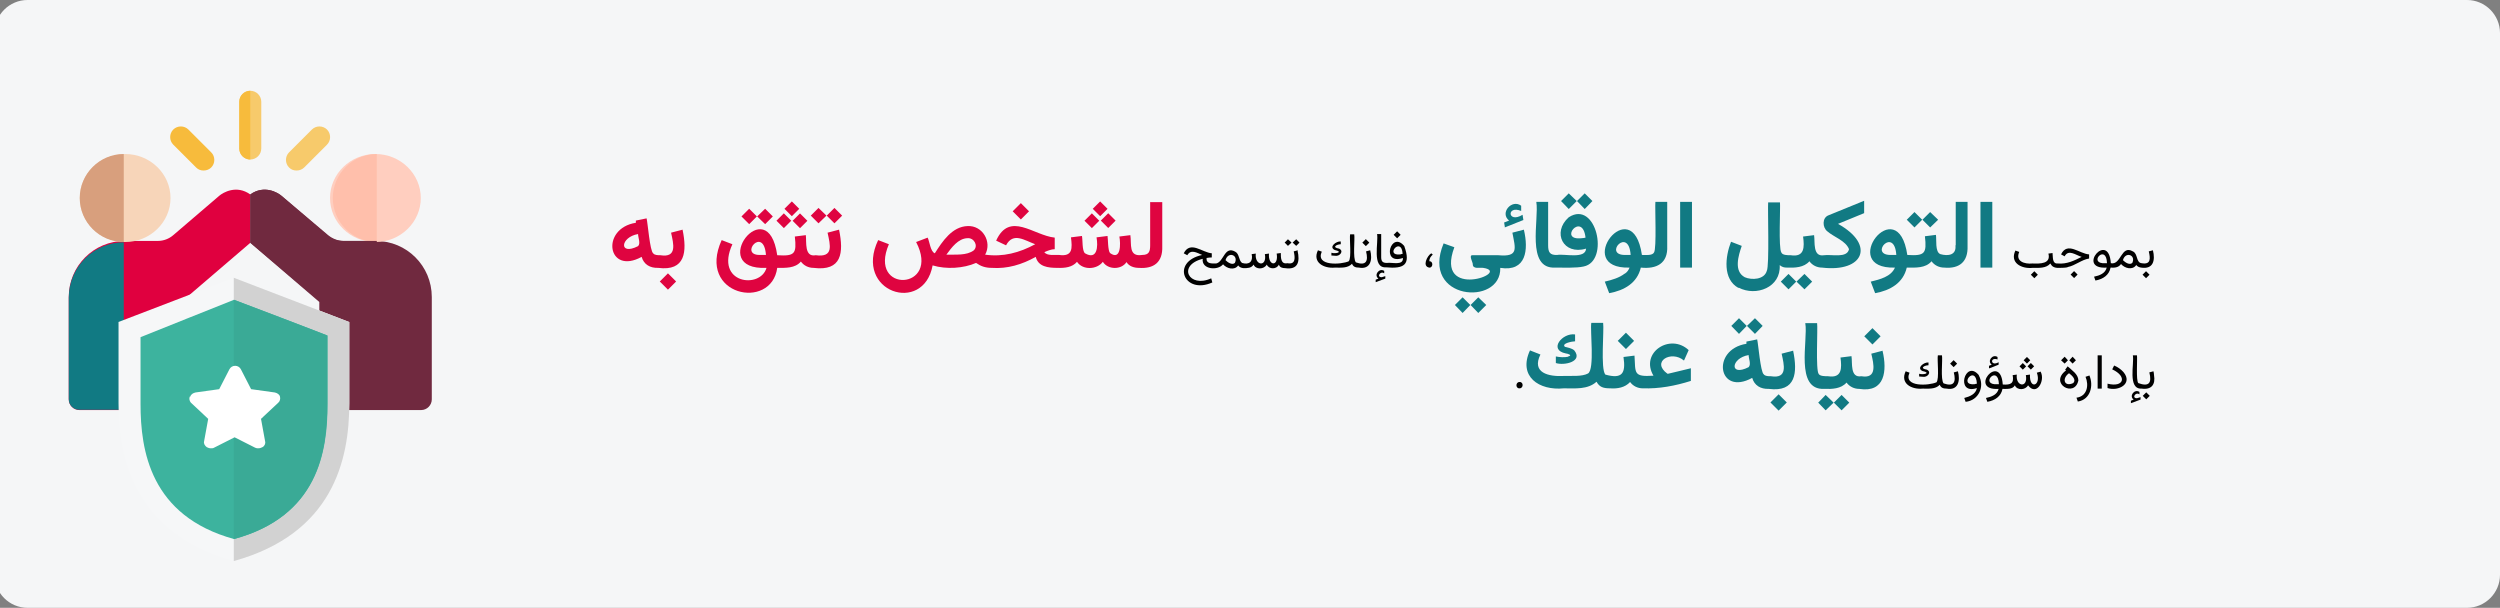
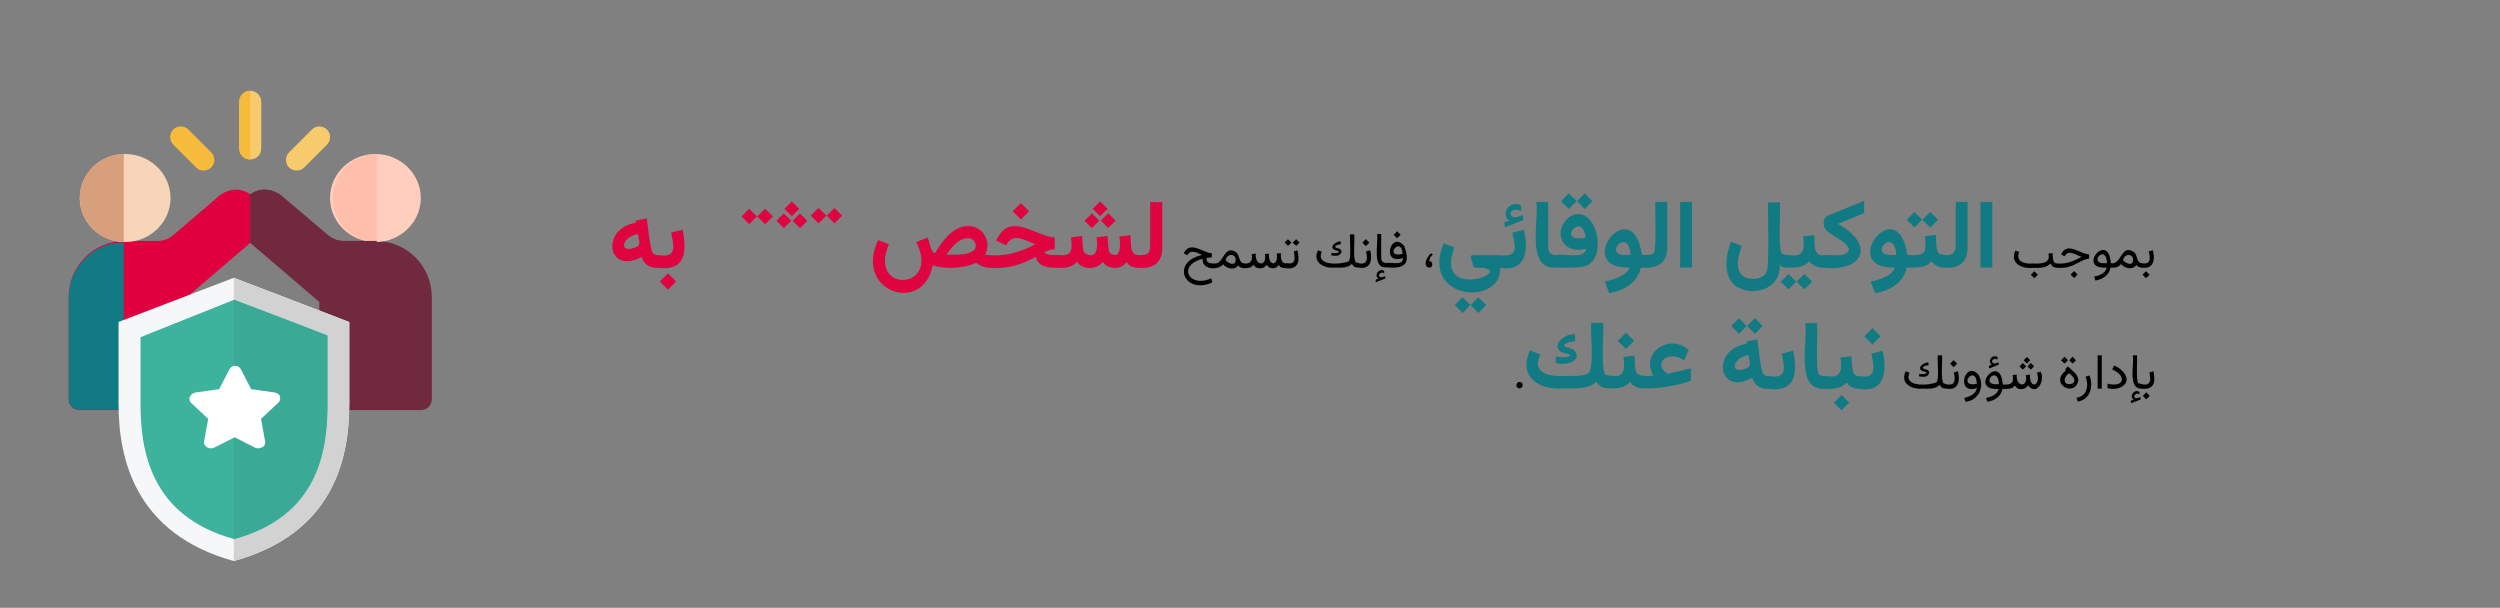
<svg xmlns="http://www.w3.org/2000/svg" id="Ebene_1" data-name="Ebene 1" version="1.1" viewBox="0 0 909 221">
  <rect x="0" y="0" width="909" height="221" fill="#808080" stroke="none" />
  <defs>
    <style>
      .cls-1 {
        fill: #f7ca6b;
      }

      .cls-1, .cls-2, .cls-3, .cls-4, .cls-5, .cls-6, .cls-7, .cls-8, .cls-9, .cls-10, .cls-11, .cls-12, .cls-13, .cls-14, .cls-15, .cls-16, .cls-17 {
        stroke-width: 0px;
      }

      .cls-2 {
        fill: #117a83;
      }

      .cls-3 {
        fill: #000;
      }

      .cls-4 {
        fill: #df0440;
      }

      .cls-5 {
        fill: #3db39e;
      }

      .cls-6 {
        fill: #f6f7f8;
      }

      .cls-7 {
        fill: #d89f7d;
      }

      .cls-8 {
        fill: #ffbfab;
      }

      .cls-9 {
        fill: #f5f6f7;
      }

      .cls-10 {
        fill: #e0003f;
      }

      .cls-11 {
        fill: #3aaa96;
      }

      .cls-12 {
        fill: #ffcebf;
      }

      .cls-13 {
        fill: #fff;
      }

      .cls-14 {
        fill: #f7bb3c;
      }

      .cls-15 {
        fill: #d2d2d2;
      }

      .cls-16 {
        fill: #70293f;
      }

      .cls-17 {
        fill: #f7d5b9;
      }
    </style>
  </defs>
  <g id="Page-1">
    <g id="Illustrationen">
      <g id="pflege009-abschnitt1">
        <g id="Mask">
-           <path id="path-1" class="cls-9" d="M897,0H10c-6.6,0-12,5.4-12,12v197c0,6.6,5.4,12,12,12h887c6.6,0,12-5.4,12-12V12c0-6.6-5.4-12-12-12Z" />
-         </g>
+           </g>
        <g id="trust-2-Clipped">
          <g id="trust-2">
            <g id="Path">
              <path class="cls-1" d="M91,58c2.2,0,4-1.8,4-4v-17c0-2.2-1.8-4-4-4s-4,1.8-4,4v17c0,2.2,1.8,4,4,4Z" />
              <path class="cls-1" d="M107.9,62c1,0,2-.4,2.7-1.1l8.3-8.3c1.5-1.5,1.5-4,0-5.5-1.5-1.5-4-1.5-5.5,0l-8.3,8.3c-1.5,1.5-1.5,4,0,5.5.8.8,1.7,1.1,2.7,1.1Z" />
              <path class="cls-14" d="M74.1,62c1,0,2-.4,2.7-1.1,1.5-1.5,1.5-4,0-5.5l-8.3-8.3c-1.5-1.5-4-1.5-5.5,0s-1.5,4,0,5.5l8.3,8.3c.8.8,1.7,1.1,2.7,1.1Z" />
              <path class="cls-16" d="M91,70.7c5-3.6,9.9-.7,11.3.5l16.7,14.3c1.5,1.3,3.5,2.1,5.6,2.1h12c11.3,0,20.4,9.1,20.4,20.4v37.2c0,2.1-1.7,3.9-3.9,3.9h-33.1c-2.1,0-3.9-1.7-3.9-3.9v-35.4s-25.1-21.5-25.1-21.5v-17.5Z" />
              <path class="cls-10" d="M91,70.7c-5-3.6-9.9-.7-11.3.5l-16.7,14.3c-1.5,1.3-3.5,2.1-5.6,2.1h-12c-11.3,0-20.4,9.1-20.4,20.4v37.2c0,2.1,1.7,3.9,3.9,3.9h33.1c2.1,0,3.9-1.7,3.9-3.9v-35.4s25.1-21.5,25.1-21.5v-17.5Z" />
              <path class="cls-12" d="M136.5,88c9.1,0,16.5-7.2,16.5-16s-7.4-16-16.5-16-16.5,7.2-16.5,16,7.4,16,16.5,16Z" />
              <path class="cls-8" d="M137,56v32c-8.8,0-16-7.2-16-16s7.2-16,16-16Z" />
              <path class="cls-17" d="M45.5,88c9.1,0,16.5-7.2,16.5-16s-7.4-16-16.5-16-16.5,7.2-16.5,16,7.4,16,16.5,16Z" />
              <path class="cls-7" d="M45,56v32c-8.8,0-16-7.2-16-16s7.2-16,16-16Z" />
              <path class="cls-16" d="M102.4,71.2l16.9,14.3c1.6,1.3,3.6,2.1,5.6,2.1h12.1v61.4h-16.7c-2.2,0-3.9-1.7-3.9-3.9v-35.4s-25.4-21.5-25.4-21.5v-17.5c5.1-3.6,10-.7,11.4.5Z" />
              <path class="cls-2" d="M45,88h0v61h-16.2c-2.1,0-3.8-1.7-3.8-3.8v-36.9c0-11.2,9-20.2,20-20.2Z" />
              <path class="cls-14" d="M87,54v-17c0-2.2,1.8-4,4-4v25c-2.2,0-4-1.8-4-4Z" />
            </g>
          </g>
        </g>
        <g id="trust-Clipped">
          <g id="trust">
            <g id="Path-2" data-name="Path">
              <path class="cls-6" d="M43,117.1c0,0,41-15.7,42-16.1.8.3,42.1,16.1,42,16.1v29.6c0,20.5-5.9,47.3-42,57.3-36-10-41.9-37.3-41.9-57.3,0-10.1,0-29.6,0-29.6Z" />
              <path class="cls-15" d="M127,146.7c0,20.5-5.9,47.3-42,57.3v-103c1.5.6,42,16.1,42,16.1v29.6Z" />
              <path class="cls-5" d="M51.1,122.6c0,0,33.1-13.3,34-13.6.7.2,34.1,13,34,13v24.9c0,17.2-3.4,40.8-34,49.1-30.5-8.4-34-32.3-34-49.1,0-8.5,0-24.2,0-24.2Z" />
              <path class="cls-11" d="M85,109c.7.2,34.1,13,34,13v24.9c0,17.2-3.4,40.8-34,49.1v-87Z" />
              <path class="cls-13" d="M69.2,144.2c.2-.8,1-1.3,1.9-1.5l8.6-1.2,3.7-7.2c.4-.8,1.2-1.3,2.1-1.3s1.7.5,2.1,1.3l3.7,7.2,8.6,1.2c.9.2,1.7.7,1.9,1.5.2.8,0,1.7-.6,2.2l-6.3,5.9,1.5,8.2c.2.8-.2,1.7-1,2.1-.4.2-.9.4-1.4.4s-.8,0-1.2-.2l-7.5-3.8-7.5,3.8c-.3.2-.7.2-1.2.2s-1-.2-1.4-.4c-.7-.5-1.2-1.3-1-2.1l1.5-8.2-6.3-5.9c-.5-.6-.7-1.4-.4-2.2h0Z" />
            </g>
          </g>
        </g>
      </g>
    </g>
  </g>
  <g>
    <g>
      <path class="cls-4" d="M248.2,83.5l-4.2,1.1c.9,4.1,2.3,9.2-3.9,8.2-.9,0-2.1,0-2.6-.7-1.2-.8-2-11.3-2.4-12.7l-3.9.8v.8c-13,2.1-10.3,19.2,2.1,12.4.8,2.8,3.1,4.1,6,4h0c10,1.3,10.5-6,8.9-13.8ZM232,89.5c-7.1,3.6-6.5-3.3,0-4.4,0,1.3,1,3.4,0,4.4Z" />
      <rect class="cls-4" x="240.8" y="100.3" width="4.2" height="4.2" transform="translate(-1.3 201.7) rotate(-45)" />
      <polygon class="cls-4" points="275.2 78.7 272.4 75.9 269.6 78.7 272.4 81.5 275.2 78.7" />
      <polygon class="cls-4" points="281 78.7 278.2 75.9 275.3 78.7 278.2 81.5 281 78.7" />
      <rect class="cls-4" x="289" y="78.4" width="3.8" height="3.8" transform="translate(28.4 229.2) rotate(-45)" />
      <rect class="cls-4" x="286.1" y="74" width="3.8" height="3.8" transform="translate(30.6 225.9) rotate(-45)" />
      <rect class="cls-4" x="283.1" y="78.4" width="3.8" height="3.8" transform="translate(26.7 225) rotate(-45)" />
-       <path class="cls-4" d="M305.1,83.5l-4.2,1.1c1,4.6,2.3,9.1-4.3,8.2-4.2.8-3.3-4.8-3.6-7.3l-4,.5c.7,6.3,0,7.2-6.4,6.8-3.4-24.1-26,5.6-3.9,4.6-2.2,7.8-19,5.8-12.4-8.6l-3.9-1.5c-9.2,20.2,18.1,25.8,20.2,10.1,3,0,6.5.2,8.6-2.3,1.1,1.5,2.8,2.3,4.6,2.3h0c10.3,1.3,11-5.5,9.3-13.8ZM276.2,92.7c-7.6,0,1.5-10.7,2.3,0h-2.3Z" />
      <polygon class="cls-4" points="300.5 78.4 297.6 75.6 294.8 78.4 297.6 81.2 300.5 78.4" />
      <polygon class="cls-4" points="300.6 78.4 303.4 81.2 306.2 78.4 303.4 75.6 300.6 78.4" />
      <rect class="cls-4" x="369.1" y="74.7" width="4.2" height="4.2" transform="translate(54.4 285) rotate(-45)" />
      <rect class="cls-4" x="398.1" y="74" width="3.8" height="3.8" transform="translate(63.5 305.1) rotate(-45)" />
      <rect class="cls-4" x="401.1" y="78.4" width="3.8" height="3.8" transform="translate(61.2 308.4) rotate(-45)" />
      <rect class="cls-4" x="395.1" y="78.4" width="3.8" height="3.8" transform="translate(59.5 304.2) rotate(-45)" />
      <path class="cls-4" d="M418.2,73.4v15.8c0,2.2-.4,3.5-2.9,3.5-5.1.8-3.8-4-4.3-7.2l-4,.5c.5,2.6.6,8.9-3.4,6-.8-1-.7-5-.9-6.2l-4,.5c.6,3.3.3,8.4-4.2,5.8-1.1-.9-.8-5-1.1-6.3l-4,.5c.5,3.9.7,7.1-4.3,6.4-1.7-.1-4.3.4-5.4-1,1.1-.5,2.6-1.1,3.8-1.1v-4.2c-7.7-.8-16.4-9.7-21.3,1.1l3.6,1.7c2.6-4.9,6.7-1.8,10.6-.4-5.7,3.1-11.7,4.7-18.2,3.8,2.6-4.7-1-10.7-6.4-10.4-5.6.2-9.1,5.5-11.9,9.9-1.6-.6-1.9-4.3-2.6-5.7l-4.2,1.6c9.2,17.6-17.7,18.9-9.9.8l-3.9-1.5c-9,18.9,16.5,27.2,19.8,9.2,5,1.5,11.2,1.1,15.8-.9,1.7,1.2,3.4,1.8,5.7,1.8h0c5.7.4,11-1.2,16-4,.9,3.6,4.5,4,7.9,4,2.7.1,5.4-.2,7.1-2.2,2.1,3.1,7.2,2.9,9.4,0,1.8,2.9,6.7,3,8.6.1.9,1.5,2.7,2.1,4.5,2.1h0c5.5.4,8.7-2.1,8.5-7.8,0,0,0-16.1,0-16.1h-4.3ZM354.1,91c-2.6,2-6.7,1.5-10,1.6,1.9-2.6,4.3-5.9,7.7-6,2.3-.2,4,2.7,2.3,4.4Z" />
    </g>
    <g>
      <polygon class="cls-2" points="534.7 110.9 537.5 113.8 540.4 110.9 537.5 108.1 534.7 110.9" />
      <polygon class="cls-2" points="529 110.9 531.8 113.8 534.6 110.9 531.8 108.1 529 110.9" />
      <path class="cls-2" d="M547.1,82.7l6.8-2.7-.3-1.9c-5.5,3.3-5.9-3.6-.5-1.4v-1.9c-3.4-2.5-7.9,2.6-4.4,5.4l-1.8.7.3,1.9Z" />
      <path class="cls-2" d="M554.1,83.5l-4.2,1.1c1.1,5.8,2.4,8.9-5.1,8.2h0s-9.4,0-9.4,0c-1.5-.1.2,2.7.1,3.3,0,1.9,2.7,1.1,3.8,1.3,10.7,1.6-17.8,12.1-10.5-7.5l-3.9-1.4c-8.6,20.7,21,23,20.6,8.9,9.5,1.5,10.3-6.6,8.6-13.8Z" />
      <path class="cls-2" d="M565.5,97.3h0c2.7,0,7.8.2,10.3-.4,9.6-1.9,4.6-24.4-5.4-17.9-6.2,5.5-2,13.9,6.3,11.4-.2,3.9-7.9,1.8-10.5,2.3-2.6.1-3.3-.9-3.3-3.5,0,0,0-15.8,0-15.8h-4.3c1.1,6.3-3.9,24.5,6.9,23.9ZM575.2,86.6c-9,1.1.2-10,1.3-.2-.4.1-.9.2-1.3.2Z" />
      <polygon class="cls-2" points="573.3 73.1 570.4 70.3 567.6 73.1 570.4 76 573.3 73.1" />
      <polygon class="cls-2" points="579 73.1 576.2 70.3 573.4 73.1 576.2 76 579 73.1" />
      <path class="cls-2" d="M590.7,99.5c-1.9,1.5-4.6,2.3-7.2,2.9l1.6,4.2c5.5-1,10.2-3.7,11.5-9.3,5.7.6,9.9-1.5,9.6-7.8,0,0,0-16.1,0-16.1h-4.3c-.2,1.9.5,17-.5,18.4-.6,1.2-3.1.9-4.4.9-3.5-23.7-25.6,5.2-4.5,4.6-.3.8-.8,1.6-1.7,2.2ZM590.6,92.7c-7.6-.2,1.6-10.4,2.3,0h-2.3Z" />
      <rect class="cls-2" x="610.9" y="73.4" width="4.3" height="23.9" />
      <path class="cls-2" d="M632.2,104.6c6.3,3.3,15.4-.1,14.9-8.2.9.7,1.5.9,2.7.9h0c2.8.1,6.1,0,8.1-2.3,1.1,1.5,2.8,2.3,4.6,2.3h0c15.1,1.8,19.5-8.3,5.8-15.9l9.5-3.9v-4.5l-13,5.3c-2.3.9-2.2,4.4-.4,5.8,2.4,2.1,6.7,3.4,7.9,6.5-.7,3.4-6.4,1.8-9.1,2.2-4.2.7-3.2-4.9-3.6-7.3l-4,.5c.5,3.8.6,7.6-4.5,6.8-1.2,0-3,0-3.4-1-1.1-1.5-.3-16.3-.5-18.2h-4.3c-.2,2.4.5,23.1-.5,24.9-.9,3.2-5.5,3.4-8,2.3-4.1-2.2-2.3-7.9-1.1-11.4l-3.9-1.5c-2.1,5.4-3.1,13.6,2.7,16.8Z" />
      <polygon class="cls-2" points="656.1 99.6 653.2 102.4 656.1 105.2 658.9 102.4 656.1 99.6" />
      <polygon class="cls-2" points="647.5 102.4 650.3 105.2 653.1 102.4 650.3 99.6 647.5 102.4" />
      <polygon class="cls-2" points="698.9 79.9 696.1 77.1 693.3 79.9 696.1 82.7 698.9 79.9" />
      <polygon class="cls-2" points="704.7 79.9 701.8 77.1 699 79.9 701.8 82.7 704.7 79.9" />
      <path class="cls-2" d="M711,89.2c.4,3.6-2.7,4-5.5,3.2-2-.8-1.3-5.4-1.6-7l-4,.5c.7,6.3,0,7.2-6.4,6.8-3.5-23.7-25.6,5.2-4.5,4.6-1.4,3.3-5.5,4.3-8.8,5.1l1.6,4.2c5.5-1,10.2-3.7,11.5-9.3,3.1,0,6.8.3,9-2.3,1.1,1.5,2.8,2.3,4.6,2.3h0c5.5.5,8.7-2.1,8.5-7.8,0,0,0-16.1,0-16.1h-4.3v15.8ZM687.2,92.7c-7.6-.2,1.6-10.4,2.3,0h-2.3Z" />
      <rect class="cls-2" x="720.1" y="73.4" width="4.3" height="23.9" />
      <path class="cls-2" d="M570.2,129.7c-1.3.3-3.2.2-4.5-.1v2.4c3,1,10-.5,6.7-4.6-.9-.8-2.3-1-3.4-1.3-1.4-1.3,2.9-2,3.7-2v-2.5c-4.6-.7-9.8,5.6-3.4,6.9.9.1,2.6.7.9,1.1Z" />
      <rect class="cls-2" x="589" y="121.8" width="4.2" height="4.2" transform="translate(85.6 454.3) rotate(-45)" />
      <path class="cls-2" d="M606.3,135.9c-6.1-4.4,1.4-8.7,6-4.8l1.7-3.8c-6.7-6.3-17.8.9-12.8,9.3-7.4.5-6.5-.9-6.9-7.3l-4,.5c.9,6-.5,8.1-6.6,6.4-1.8-2.1-.4-16.1-.8-18.8h-4.3c-.5,2.5,1.3,16.9-1.2,18.4-2.2,1.2-6,.8-8.8.9-5.5.3-11.8-1.1-8.5-7.8l-3.8-1.5c-4.4,9.5,3.3,14.7,12.3,13.8,4.1,0,8.7.5,11.9-2.4,1.1,2,2.5,2.4,5,2.4h0c2.6.2,5.4-.3,7.2-2.3,1.1,1.5,2.8,2.3,4.6,2.3h0c6,.2,11.8-.9,17.5-2.7v-4.6c-.2,0-8,2-8.3,2Z" />
      <polygon class="cls-2" points="632.3 121.4 635.1 118.5 632.3 115.7 629.5 118.5 632.3 121.4" />
      <polygon class="cls-2" points="638.1 121.4 640.9 118.5 638.1 115.7 635.2 118.5 638.1 121.4" />
-       <rect class="cls-2" x="644.6" y="144.3" width="4.2" height="4.2" transform="translate(85.9 500.1) rotate(-45)" />
      <path class="cls-2" d="M652,127.5l-4.2,1.1c.9,4.1,2.3,9.2-3.9,8.2-.9,0-2.1,0-2.6-.7-1.2-.8-2-11.3-2.4-12.7l-3.9.8v.8c-13,2.1-10.3,19.2,2.1,12.4.8,2.8,3.1,4.1,6,4h0c10,1.3,10.5-6,8.9-13.8ZM635.8,133.5c-7.1,3.6-6.5-3.3,0-4.4,0,1.3,1,3.4,0,4.4Z" />
      <polygon class="cls-2" points="666.8 146.4 669.6 149.2 672.4 146.4 669.6 143.6 666.8 146.4" />
-       <polygon class="cls-2" points="661.1 146.4 663.8 149.2 666.7 146.4 663.8 143.6 661.1 146.4" />
      <path class="cls-2" d="M684.6,127.5l-4.2,1.1c.9,3.8,2.2,9.2-3.6,8.2-4.2.7-3.2-4.9-3.6-7.3l-4,.5c.5,3.8.6,7.6-4.5,6.8-1.1,0-2.9,0-3.4-.8-1.2-1.3-.3-16.6-.6-18.5h-4.3c1.1,6.2-3.9,24.4,6.9,23.9h0c2.8.1,6.1,0,8.1-2.3,1.1,1.5,2.8,2.3,4.6,2.3h0c9.4,1.5,10.2-6.6,8.5-13.8Z" />
      <rect class="cls-2" x="678.8" y="120.3" width="4.2" height="4.2" transform="translate(112.8 517.2) rotate(-45)" />
    </g>
    <g>
      <path class="cls-3" d="M471.9,91l-1.5.4c.5,2.2.8,4.9-2.3,4.3-2.4.5-2.4-2-2.4-3.7l-1.5.2c.8,4.9-3.2,4.6-2.8,0l-1.5.2c.9,4.8-3.8,4.3-3.3-.2l-1.5.2c.6,2.7-.9,4-3.5,3.2-1.3-1-.9-3.3-2.5-4.1-3.9-2.2-4.1,3.7-6.9,4.3-1.6,0-3.7.2-3.5-2,.6-.1,1.3-.2,1.9-.2v-1.5c-3.5-.3-7.8-4.7-10.2,0l1.3.7c1.3-2.3,3.5-.9,5.4-.1-11.5,2.5-6.6,14.6,3.7,10l-.4-1.5c-8.1,3.7-12.5-4.7-3.1-7.1-.5,3.9,5.5,4.4,7.4,2,1.4,1.6,4.2,2.3,5.5.4.4.6,1.1.9,1.9,1h0c1.5,0,2.9,0,3.7-1.3.8,1.9,3.8,1.8,4.8,0,.8,1.8,3.6,1.8,4.4,0,.3,1,1.2,1.3,2.3,1.3h0c4.7.7,5.4-2.4,4.5-6.3ZM449,95.6c-1,.9-2.6-.2-3.4-1,.9-3.3,4.8-1.9,3.4,1Z" />
      <polygon class="cls-3" points="469.6 88.2 468.3 87 467.1 88.2 468.3 89.4 469.6 88.2" />
      <polygon class="cls-3" points="470 88.2 471.3 89.4 472.5 88.2 471.3 87 470 88.2" />
      <path class="cls-3" d="M485.5,93c1.6.3,3.3-1.7,1.4-2.6-2.6-.4-1.2-1.5.6-1.6v-1c-1.6-.2-4.5,2-2.2,3.1,3.3.7.4,1.5-1.2,1v1c.4,0,.9.1,1.4.1Z" />
      <path class="cls-3" d="M498.2,91l-1.5.4c.9,3.6,0,5.3-3.7,4-1.2-1.4-.3-8.4-.6-10.2h-1.5c-.3,1.6.6,8.6-.5,9.8-2.6,1.2-12.2,1.9-9.8-3.5l-1.4-.5c-2.1,4.4,2.1,6.7,6.2,6.3,2.1,0,4.6.3,6.2-1.4.4,1.1,1.3,1.4,2.5,1.4h0c4.3.8,5-3,4.1-6.3Z" />
      <rect class="cls-3" x="495.7" y="87.3" width="1.8" height="1.8" transform="translate(83.1 377) rotate(-45)" />
      <path class="cls-3" d="M502.5,100.8c-2.2.1-.6-2.5.8-1.4v-.9c-1.8-1.2-3.9,1.5-2.1,2.8l-1,.4v.9c.1,0,3.5-1.3,3.5-1.3v-.9c-.1,0-1.3.4-1.3.4Z" />
      <rect class="cls-3" x="507.1" y="84.5" width="1.8" height="1.8" transform="translate(88.4 384.2) rotate(-45)" />
      <path class="cls-3" d="M510.7,89.6c-4.9-6.2-8.8,7-.6,4.2.2,2.9-4,1.5-5.8,1.8-1.5,0-2.1-.5-2.1-2.1,0,0,0-8.4,0-8.4h-1.5c.6,2.9-2,12.4,3.2,12.1h0c6.5.6,9.2-.8,6.7-7.7ZM509.2,92.5c-6,.7.4-6.8.8-.2-.3,0-.5.1-.8.2Z" />
      <path class="cls-3" d="M521,92.6l-.6-.5c-1.5.9-3.4,4.8-.7,5.2,1.4.1,1.5-2.4,0-2.3,0-1.1.5-1.7,1.3-2.5Z" />
      <rect class="cls-3" x="738.8" y="99" width="1.8" height="1.8" transform="translate(146 552.3) rotate(-45)" />
      <path class="cls-3" d="M751.8,97.1c2.7-.5,5.1-2.7,7.8-3.1v-1.5c-3.5-.2-7.9-4.8-10.2,0l1.3.7c1.4-2.7,4.1-.4,6.2.2-2.8,1.4-5.4,2.7-8.7,2.4-2.1.2-1.7-2.4-1.9-3.8l-1.5.2c1,3.8-3.1,3.7-5.8,3.6-2.9.3-6.3-.8-4.8-4.2l-1.4-.5c-2.1,4.4,2.1,6.7,6.2,6.3,2.4,0,5,.2,6.5-1.6.6,1.1,1.3,1.5,2.5,1.6h0c1.2,0,2.7,0,3.7-.2Z" />
      <rect class="cls-3" x="753.3" y="99" width="1.8" height="1.8" transform="translate(150.2 562.5) rotate(-45)" />
      <path class="cls-3" d="M776.7,96.3c.4.6,1.1.9,1.8,1h0c4.5.7,5.2-2.7,4.3-6.3l-1.5.4c.6,2.6.8,4.9-2.6,4.3-2.1-.2-1.3-3.5-3.2-4.3-4.3-2.5-4.2,5.1-8,4.3-.8-12-12.8,2.3-1.5,1.6-.5,2.1-2.6,2.9-4.6,3.3l.5,1.4c2.8-.5,5-2,5.5-4.7,1.5.1,2.9,0,3.8-1.3,1.4,1.6,4.2,2.3,5.5.4ZM764.5,95.7c-4.9-.5,1.4-7,1.6,0h-1.6ZM775.3,95.6c-1,.9-2.6-.2-3.4-1,.9-3.3,4.8-1.9,3.4,1Z" />
      <rect class="cls-3" x="779.4" y="99" width="1.8" height="1.8" transform="translate(157.9 581) rotate(-45)" />
      <path class="cls-3" d="M699.2,137c1.6.3,3.3-1.7,1.4-2.6-2.6-.4-1.2-1.5.6-1.6v-1c-1.6-.2-4.5,2-2.2,3.1,3.3.7.4,1.5-1.2,1v1c.4,0,.9.1,1.4.1Z" />
      <rect class="cls-3" x="709.4" y="131.3" width="1.8" height="1.8" transform="translate(114.6 541) rotate(-45)" />
      <path class="cls-3" d="M711.9,135l-1.5.4c.9,3.6,0,5.3-3.7,4-1.2-1.4-.3-8.4-.6-10.2h-1.5c-.3,1.6.6,8.6-.5,9.8-2.6,1.2-12.2,1.9-9.8-3.5l-1.4-.5c-2.1,4.4,2.1,6.7,6.2,6.3,2.1,0,4.6.3,6.2-1.4.4,1.1,1.3,1.4,2.5,1.4h0c4.3.8,5-3,4.1-6.3Z" />
      <path class="cls-3" d="M719.5,136.4c-5-6-8.7,7.4-.7,4.7-.4,2.2-2.6,3.1-4.6,3.6l.5,1.4c4.8-.5,7-5.6,4.8-9.6ZM718,139.7c-6.2.6.4-7.4.8-.2-.3,0-.5.1-.8.2Z" />
      <path class="cls-3" d="M723.4,133.9l3.3-1.3v-.9c-2.9,1.7-3.3-2-.4-1v-.9c-1.8-1.2-3.9,1.5-2.1,2.8l-1,.4v.9Z" />
      <rect class="cls-3" x="734.6" y="132.3" width="1.7" height="1.7" transform="translate(121.3 559.1) rotate(-45)" />
      <rect class="cls-3" x="737.6" y="132.3" width="1.7" height="1.7" transform="translate(122.1 561.2) rotate(-45)" />
      <rect class="cls-3" x="736.1" y="130.1" width="1.7" height="1.7" transform="translate(123.3 559.5) rotate(-45)" />
      <path class="cls-3" d="M742.1,135.1l-1.5.4c1.7,4.8-2.8,6.3-2.5.7l-1.5.2c.9,4.8-3.8,4.3-3.3-.2l-1.5.2c.6,3.1-.8,3.6-3.6,3.4-.8-12-12.8,2.3-1.5,1.6-.5,2.1-2.6,2.9-4.6,3.3l.5,1.4c2.8-.5,5-2,5.5-4.7,1.7,0,3.7.2,4.5-1.3.8,1.9,3.8,1.8,4.8,0,3.1,4.1,6.3-1.7,4.6-4.9ZM725.2,139.7c-4.9-.5,1.4-7,1.6,0h-1.6Z" />
      <path class="cls-3" d="M755.7,138.3c-.1-2.3-2.3-3.6-3.9-5.1l-.9,1.2.3.3c-6.3,4.7,3.2,10.1,4.5,3.6ZM753.8,139.3c-3.3,1.5-4.2-1.7-1.5-3.6,1,.8,2.8,2.3,1.5,3.6Z" />
      <polygon class="cls-3" points="749.4 131 750.7 132.2 751.9 131 750.7 129.7 749.4 131" />
      <polygon class="cls-3" points="752.4 131 753.6 132.2 754.8 131 753.6 129.7 752.4 131" />
      <path class="cls-3" d="M759.8,136.5l-1.5.5c1.3,3.1.6,7.1-3.3,7.6l.5,1.4c4.6-.7,5.8-5.8,4.2-9.5Z" />
      <rect class="cls-3" x="762.7" y="129.2" width="1.5" height="12.1" />
      <path class="cls-3" d="M772.1,135.3c-.9-1-2-1.8-3.4-2.4l-.7,1.4c5.6,2.6,4.2,6.7-1.7,5.2v1.6c4,1.3,9.3-1.6,5.8-5.8Z" />
      <path class="cls-3" d="M777.1,144.8c-2.2.1-.6-2.5.8-1.4v-.9c-1.8-1.2-3.9,1.5-2.1,2.8l-1,.4v.9c.1,0,3.5-1.3,3.5-1.3v-.9c-.1,0-1.3.4-1.3.4Z" />
      <rect class="cls-3" x="779.5" y="143" width="1.8" height="1.8" transform="translate(126.8 594) rotate(-45)" />
      <path class="cls-3" d="M783.2,136.4c0-.5-.1-.9-.2-1.4l-1.5.4c1,3.9-.2,5.3-4,3.9-.9-.8-.3-8.9-.5-10.1h-1.5c.6,2.9-2,12.4,3.2,12.1h0c3.6.5,5.1-1.5,4.5-4.9Z" />
      <path class="cls-3" d="M552.5,138.9c-1.5,0-1.5,2.4,0,2.3,1.5,0,1.5-2.4,0-2.3Z" />
    </g>
  </g>
</svg>